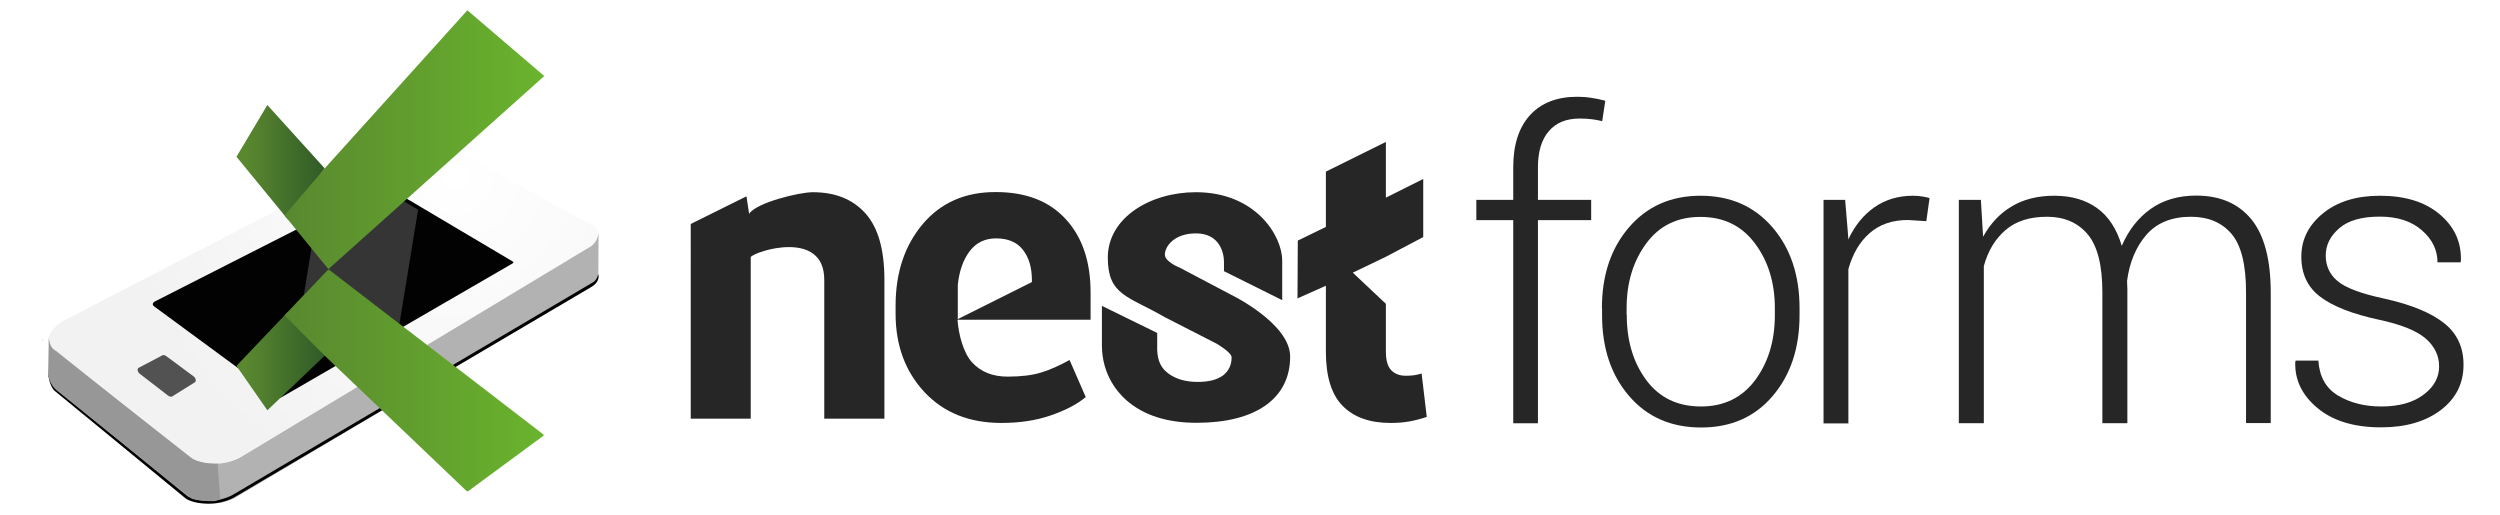
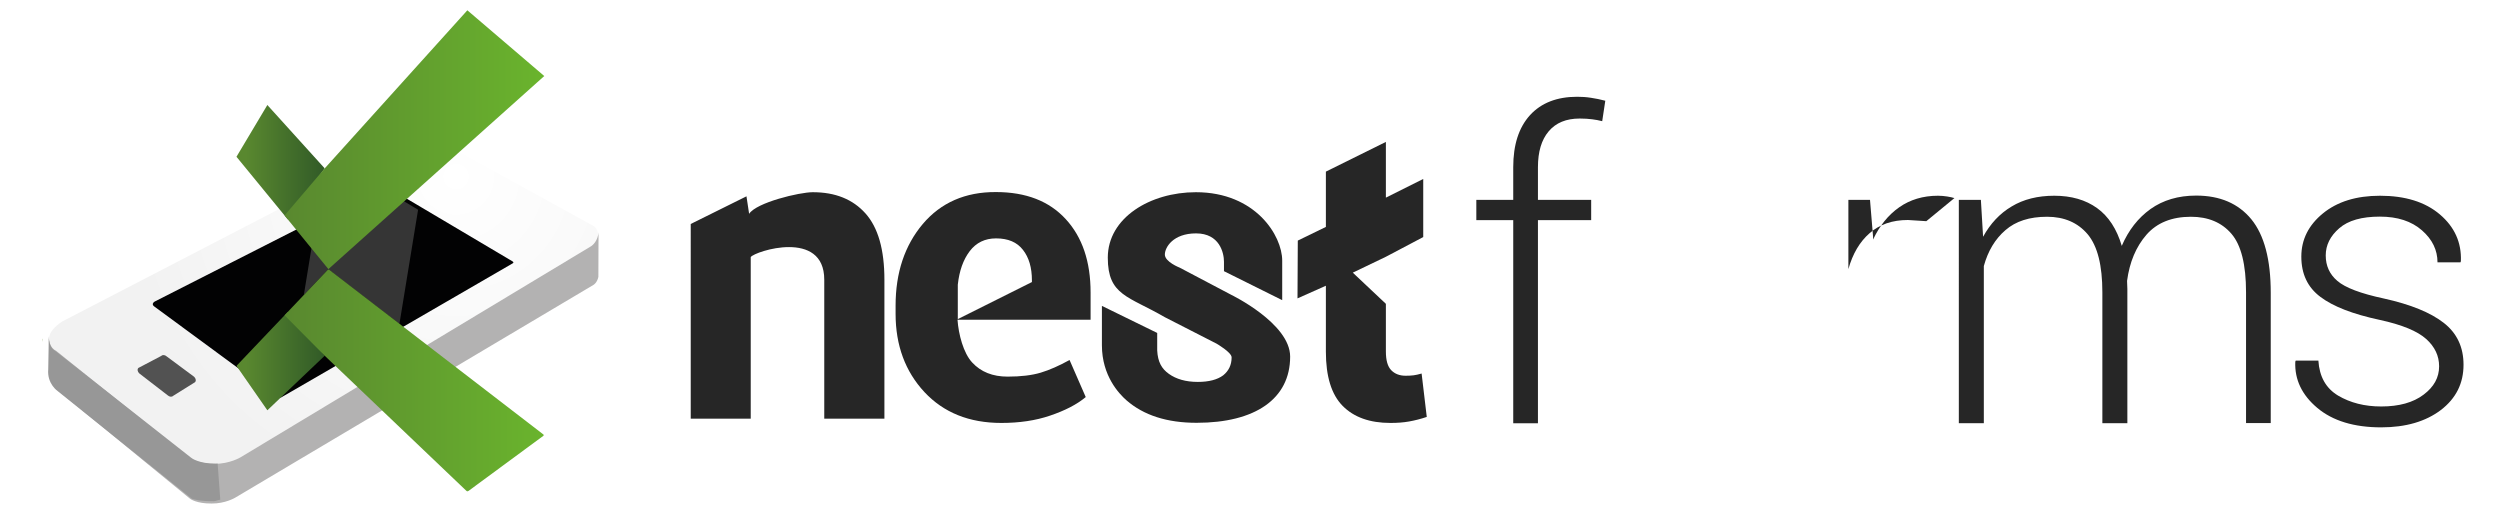
<svg xmlns="http://www.w3.org/2000/svg" xmlns:xlink="http://www.w3.org/1999/xlink" version="1.1" id="Layer_1" x="0px" y="0px" viewBox="0 0 1700 350" style="enable-background:new 0 0 1700 350;" xml:space="preserve">
  <style type="text/css">
	.st0{fill:#262626;}
	
		.st1{clip-path:url(#SVGID_00000150790843345501837790000017031585887198906250_);fill:url(#SVGID_00000083792352419768548840000009464754789253547651_);}
	.st2{fill:#D3D3D3;}
	.st3{fill:#B3B2B2;}
	.st4{fill:#020203;}
	.st5{fill:#525252;}
	.st6{opacity:0.2;}
	.st7{clip-path:url(#SVGID_00000006674757190293628580000014661762314391298689_);fill:#FFFFFF;}
	.st8{fill:#6C922D;}
	.st9{fill:#979797;}
	.st10{filter:url(#Adobe_OpacityMaskFilter);}
	.st11{enable-background:new    ;}
	
		.st12{clip-path:url(#SVGID_00000087373733244587889420000013164935517048804247_);fill:url(#SVGID_00000177486406503243692120000004612850522679587497_);}
	.st13{mask:url(#SVGID_00000046309048919903763500000002744325977237435822_);}
	.st14{clip-path:url(#SVGID_00000143604246226665988610000015213877910216017800_);}
	
		.st15{clip-path:url(#SVGID_00000005961449627540791740000007699123442045304484_);fill:url(#SVGID_00000007420692828022815760000003405141635300936877_);}
	
		.st16{clip-path:url(#SVGID_00000096044926154518098890000001172209878332123795_);fill:url(#SVGID_00000050634988864172503680000017932679847957909421_);}
	
		.st17{clip-path:url(#SVGID_00000075151203006483259420000006309123311619205046_);fill:url(#SVGID_00000017486663290475690660000002929658126739529373_);}
	
		.st18{clip-path:url(#SVGID_00000072989000597324187050000014010979363518984071_);fill:url(#SVGID_00000156588366698596533520000007538715556230793126_);}
</style>
  <g>
    <g>
      <g>
        <path class="st0" d="M507.6,133.5l1.8,11.9c5-7.7,34.2-14.7,43.3-14.7c15.3,0,27.2,4.8,35.8,14.4c8.6,9.6,12.9,24.6,12.9,45.1     v94.5h-40.9v-94.5c0-34.6-47.1-19.4-50-15.4v109.9h-40.8V152.3L507.6,133.5z" />
        <path class="st0" d="M680.9,287.6c-21.8,0-39.2-7-52.3-21c-13-14-19.6-31.7-19.6-53.2v-5.6c0-22.4,6.2-40.9,18.5-55.5     c12.3-14.5,28.9-21.8,49.7-21.7c20.4,0,36.2,6.1,47.5,18.4c11.3,12.3,16.9,28.9,16.9,49.9v18.5h-90.5c0.7,9.9,4,22.7,10,29.1     c5.9,6.4,13.9,9.6,24.1,9.6c9,0,16.5-0.9,22.5-2.7c6-1.8,12.5-4.7,19.6-8.6l11,25.2c-6.1,5.1-14.2,9.2-24.2,12.6     C704.2,286,693.1,287.6,680.9,287.6 M677.3,162.1c-7.5,0-13.5,2.9-17.9,8.7c-4.4,5.8-7.1,13.4-8.1,22.8l0,23.4l50.4-25.2v-1.1     c0-8.7-2-15.6-6.1-20.8C691.6,164.7,685.5,162.1,677.3,162.1" />
        <path class="st0" d="M837.5,243c0-3.4-10.2-9.3-10.2-9.3l-35.2-18c-24.8-14.4-38.8-14.7-38.8-40.5c0-27.1,28.8-44.5,59.9-44.5     c40.5,0,58.7,29.5,58.7,46.5l0,26.9l-39.6-19.7l0-6.4c0-6.1-3-19.3-19-19.3c-15.6,0-21.2,9.5-21.2,14.4c0,5,10.1,8.9,10.1,8.9     l35.1,18.5c0,0,40,19.4,40,42c0,28.7-23.7,45-63.6,45c-20.1,0-36-5.1-47.7-15.3c-5-4.4-16.7-16.6-16.7-37.4V208l37.6,18.4     c0,0.2,0,11.7,0,11.9c0.4,7.8,3,12.4,7.9,15.9c5,3.6,11.6,5.5,19.7,5.5c7.5,0,13.3-1.5,17.3-4.5     C835.5,252.2,837.5,248.2,837.5,243" />
        <path class="st0" d="M942.4,96.5v37.9l25.4-12.7v39.5l-25.4,13.4l-22.5,10.8l22.5,21.2v32.5c0,5.9,1.2,10.1,3.6,12.6     c2.4,2.5,5.7,3.8,9.8,3.8c2.1,0,4-0.1,5.5-0.3c1.5-0.2,3.3-0.6,5.4-1.2l3.5,29.5c-4.1,1.4-8.1,2.4-12,3.1c-3.9,0.7-8.1,1-12.7,1     c-14.1,0-24.9-3.9-32.5-11.6c-7.6-7.7-11.4-20-11.4-36.8v-44.9l-19.3,8.6l0.2-39.3l19.1-9.3v-37.6L942.4,96.5z" />
        <path class="st0" d="M1029,287.8V149.7h-25.1v-13.8h25.1v-22.2c0-15.3,3.8-27,11.4-35.4c7.6-8.3,18.3-12.5,32.1-12.5     c3.1,0,6.2,0.2,9.4,0.7c3.2,0.5,6.4,1.1,9.7,2l-2.1,13.9c-2.2-0.6-4.6-1-6.9-1.3c-2.4-0.3-5.2-0.5-8.4-0.5     c-9.2,0-16.2,2.9-21.1,8.7c-4.9,5.8-7.3,13.9-7.3,24.4v22.2h36.2v13.8h-36.2v138.1H1029z" />
-         <path class="st0" d="M1089.3,209.6c0-22.4,6.1-40.7,18.4-55c12.3-14.3,28.5-21.5,48.7-21.5c20.3,0,36.6,7.2,48.9,21.5     c12.3,14.3,18.4,32.7,18.4,55v4.6c0,22.5-6.1,40.8-18.3,55.1c-12.2,14.3-28.4,21.4-48.6,21.4c-20.4,0-36.7-7.1-49-21.4     c-12.3-14.3-18.4-32.6-18.4-55.1V209.6z M1106.2,214.2c0,17.6,4.4,32.3,13.3,44.3c8.9,12,21.3,17.9,37.2,17.9     c15.6,0,27.9-6,36.8-17.9c8.9-12,13.4-26.7,13.4-44.3v-4.6c0-17.3-4.5-32-13.5-44c-9-12.1-21.3-18.1-37.1-18.1s-28,6-36.9,18.1     c-8.9,12.1-13.3,26.7-13.3,44V214.2z" />
-         <path class="st0" d="M1309.9,150.4l-12.5-0.8c-10.6,0-19.3,3-26,8.9c-6.8,5.9-11.6,14.1-14.5,24.5v104.9H1240V135.9h14.7     l2.1,25.3v1.7c4.4-9.4,10.3-16.7,17.7-21.9c7.4-5.2,16.2-7.9,26.4-7.9c2.1,0,4.2,0.2,6.2,0.5c2,0.3,3.7,0.7,5,1.1L1309.9,150.4z" />
+         <path class="st0" d="M1309.9,150.4l-12.5-0.8c-10.6,0-19.3,3-26,8.9c-6.8,5.9-11.6,14.1-14.5,24.5v104.9V135.9h14.7     l2.1,25.3v1.7c4.4-9.4,10.3-16.7,17.7-21.9c7.4-5.2,16.2-7.9,26.4-7.9c2.1,0,4.2,0.2,6.2,0.5c2,0.3,3.7,0.7,5,1.1L1309.9,150.4z" />
        <path class="st0" d="M1347,135.9l1.5,25.1c4.9-8.9,11.3-15.8,19.4-20.6c8.1-4.9,17.8-7.3,29-7.3c11.6,0,21.3,2.8,29.1,8.4     c7.8,5.6,13.4,14.2,16.8,25.7c4.6-10.7,11.1-19,19.6-25.1c8.5-6,18.8-9.1,31-9.1c16.2,0,28.7,5.4,37.5,16.1     c8.8,10.8,13.2,27.4,13.2,50v88.6h-16.8v-89c0-18.7-3.3-32-9.9-39.7c-6.6-7.7-15.8-11.6-27.6-11.6c-13,0-23.1,4.1-30.2,12.2     c-7.1,8.2-11.5,18.6-13.2,31.4c0,0.7,0,1.6,0.1,2.8c0,1.2,0.1,2.1,0.1,2.7v91.3h-17v-89c0-18.4-3.3-31.5-10-39.5     c-6.7-7.9-15.9-11.9-27.6-11.9c-11.9,0-21.3,3-28.3,9.1c-7,6-11.9,14.2-14.7,24.4v106.9h-17V135.9H1347z" />
        <path class="st0" d="M1658.6,249.1c0-7.1-2.9-13.3-8.8-18.6c-5.9-5.3-16.4-9.7-31.7-13c-18.2-3.9-31.6-9.1-40.2-15.6     c-8.7-6.5-13-15.6-13-27.4c0-11.6,4.9-21.4,14.7-29.4c9.8-8,22.7-12,38.8-12c17.1,0,30.7,4.2,40.7,12.7     c10,8.5,14.8,19.1,14.3,31.8l-0.3,0.8h-15.6c0-8.3-3.5-15.6-10.6-21.8c-7.1-6.2-16.6-9.3-28.6-9.3c-12.3,0-21.5,2.6-27.6,7.9     c-6.1,5.3-9.2,11.4-9.2,18.5c0,7,2.6,12.8,7.9,17.3c5.3,4.6,15.8,8.6,31.7,12c18.1,4,31.6,9.5,40.6,16.5c9,7,13.5,16.5,13.5,28.5     c0,12.7-5.1,22.9-15.4,30.8c-10.3,7.8-23.8,11.8-40.6,11.8c-18.4,0-32.9-4.4-43.4-13.2c-10.5-8.8-15.5-19.3-15-31.4l0.3-0.8h15.4     c0.7,10.9,5.1,18.8,13.4,23.8c8.3,4.9,18,7.4,29.3,7.4c12.2,0,21.8-2.7,28.8-8C1655.1,263.1,1658.6,256.7,1658.6,249.1" />
      </g>
    </g>
    <g>
      <g>
        <defs>
          <path id="SVGID_1_" d="M287,94.9c-7.4,0.7-11.8,3-11.8,3L42.5,218.5c0,0-7,4.2-8.7,9.3c-2.7,9.3,2.8,13.8,2.8,13.8l92.6,72.8      c0,0,4.3,3.3,14.9,3.2c9.3,0.1,16.2-3.9,16.2-3.9l242.9-143.2c0,0,2.5-1.3,3.3-5.4c1.8-8.7-2.7-11.3-2.7-11.3L300.3,96.8      c0,0-4.2-2.1-10.4-2.1C288.9,94.8,288,94.8,287,94.9" />
        </defs>
        <clipPath id="SVGID_00000139259527665942340940000003226702119417344905_">
          <use xlink:href="#SVGID_1_" style="overflow:visible;" />
        </clipPath>
        <radialGradient id="SVGID_00000163057654895237253720000014497823728982526141_" cx="-434.484" cy="3183.859" r="1.266" gradientTransform="matrix(176.882 0 0 -176.882 77162.633 563287)" gradientUnits="userSpaceOnUse">
          <stop offset="0" style="stop-color:#FFFFFF" />
          <stop offset="1" style="stop-color:#F2F2F2" />
        </radialGradient>
        <rect x="31.1" y="94.8" style="clip-path:url(#SVGID_00000139259527665942340940000003226702119417344905_);fill:url(#SVGID_00000163057654895237253720000014497823728982526141_);" width="377.3" height="222.9" />
      </g>
      <path class="st2" d="M29.2,231c0-0.3-0.1-0.6-0.1-1l0.1,2.6C29.1,232.1,29.1,231.6,29.2,231" />
      <path class="st3" d="M406.8,159.6c-1.2,5.8-4.9,7.9-5.3,8.1L163.7,310.9c-0.3,0.2-7.6,4.5-17.5,4.5l-0.4,0l-0.5,0    c-11,0-16-3.6-16.5-4.1l-90.7-72.8c-0.3-0.2-4.9-1.9-4.9-9.7l0.6,22.4c-0.9,10,6.3,14.9,6.3,14.9l89.2,73.1c0,0,4.3,3.3,14.6,3.2    c9.2,0.1,15.9-3.9,15.9-3.9l243.8-144.8c0,0,2.4-1.3,3.3-5.4L407,158C407,158.5,406.9,159.1,406.8,159.6" />
-       <path class="st4" d="M406.8,186.4c-0.9,4.1-3.3,5.4-3.3,5.4L158.1,336.6c0,0-6.8,4-16,3.9c-10.4,0.1-14.7-3.2-14.7-3.2l-89.8-73.1    c0,0-5.5-5.5-4.8-15.3c-0.9,10.8,3.6,16.2,3.9,16.5l89.5,73.5c0.2,0.2,4.8,3.6,15.4,3.6h0.5c9.5,0,16.7-4,17-4.2L402,195.2    C404.3,194,408,190.7,406.8,186.4" />
      <path class="st5" d="M117.7,269.2c-0.9,0.9-2.5,0.7-3.7-0.4l-19.3-14.9c-1.2-1.1-1.5-2.8-0.6-3.7l15.6-8.2    c0.9-0.9,2.5-0.7,3.7,0.4l18.6,13.8c1.2,1.1,1.5,2.8,0.6,3.7L117.7,269.2z" />
      <path class="st4" d="M349.1,178.3c-0.1-0.3-0.8-0.7-0.8-0.7l-61.4-36.4l-24.7-14.6c0,0-0.8-0.4-1.4-0.4c-0.7,0-1.6,0.5-1.6,0.5    l-41.6,21.2L105.3,205c0,0-1.1,0.5-1.4,1.6c-0.1,1.2,1,1.8,1,1.8l83.5,61.4c0,0,0.9,0.6,1.9,0.6c1,0,2-0.8,2-0.8l6.1-3.5    l75.3-43.6l74.9-43.4C348.6,179,349.3,178.7,349.1,178.3" />
      <g class="st6">
        <g>
          <defs>
            <rect id="SVGID_00000137823047078293836150000003757858305474018977_" x="206.7" y="127.5" width="77.6" height="92.7" />
          </defs>
          <clipPath id="SVGID_00000168075739880044613020000006955872632790325678_">
            <use xlink:href="#SVGID_00000137823047078293836150000003757858305474018977_" style="overflow:visible;" />
          </clipPath>
          <path style="clip-path:url(#SVGID_00000168075739880044613020000006955872632790325678_);fill:#FFFFFF;" d="M259.6,127.9      c0,0-0.8-0.4-1.4-0.4c-0.8,0-1.6,0.5-1.6,0.5l-41.6,21.2l-8.4,51.4l16.6-17.5l48.4,37.2l12.7-77.7L259.6,127.9z" />
        </g>
      </g>
      <path class="st8" d="M29,230l0.1,2.6c0-0.5,0-1.1,0.1-1.6C29.1,230.7,29,230.4,29,230" />
      <path class="st9" d="M147.6,315.3l-0.4,0l-0.5,0c-11.2,0-16.3-3.6-16.8-4.1l-92.6-72.8c-0.3-0.2-4.1-1.9-4.1-9.7l-0.4,22.4    c-0.9,10,6.5,14.9,6.5,14.9l91.1,73.1c0,0,4.6,1.9,15.2,1.7c0.9,0,3.3-1,4.2-1l-1.8-24.6C147.8,315.3,147.7,315.3,147.6,315.3" />
      <defs>
        <filter id="Adobe_OpacityMaskFilter" filterUnits="userSpaceOnUse" x="160.8" y="183" width="209.3" height="151.4">
          <feColorMatrix type="matrix" values="1 0 0 0 0  0 1 0 0 0  0 0 1 0 0  0 0 0 1 0" />
        </filter>
      </defs>
      <mask maskUnits="userSpaceOnUse" x="160.8" y="183" width="209.3" height="151.4" id="SVGID_00000093894455296363131190000005871334700505111432_">
        <g class="st10">
          <rect x="160.8" y="183" width="209.3" height="151.4" />
          <g class="st11">
            <g>
              <defs>
                <rect id="SVGID_00000098936650689176030620000013328420021874543785_" x="160.8" y="183" width="209.3" height="151.4" />
              </defs>
              <clipPath id="SVGID_00000120538784582737878430000002393614107169951913_">
                <use xlink:href="#SVGID_00000098936650689176030620000013328420021874543785_" style="overflow:visible;" />
              </clipPath>
              <linearGradient id="SVGID_00000051357364460498957760000008821514235628637833_" gradientUnits="userSpaceOnUse" x1="-430.864" y1="3176.231" x2="-429.598" y2="3176.231" gradientTransform="matrix(0 -410.815 -410.815 0 1305113.5 -176398.016)">
                <stop offset="0" style="stop-color:#020203" />
                <stop offset="0.71" style="stop-color:#020203" />
                <stop offset="1" style="stop-color:#FFFFFF" />
              </linearGradient>
              <rect x="154.9" y="183.4" style="clip-path:url(#SVGID_00000120538784582737878430000002393614107169951913_);fill:url(#SVGID_00000051357364460498957760000008821514235628637833_);" width="227.8" height="159.5" />
            </g>
          </g>
        </g>
      </mask>
      <g style="mask:url(#SVGID_00000093894455296363131190000005871334700505111432_);">
        <g>
          <defs>
            <rect id="SVGID_00000136410533516895083250000013772127293845937814_" x="160.8" y="183" width="209.3" height="151.4" />
          </defs>
          <clipPath id="SVGID_00000052104135104287074870000017848178192488642236_">
            <use xlink:href="#SVGID_00000136410533516895083250000013772127293845937814_" style="overflow:visible;" />
          </clipPath>
          <g style="clip-path:url(#SVGID_00000052104135104287074870000017848178192488642236_);">
            <defs>
              <polygon id="SVGID_00000010313161570342100900000005396269961977119158_" points="220.8,241.9 181.8,279 160.8,248.8         195.7,212.1       " />
            </defs>
            <clipPath id="SVGID_00000009563913049197153570000011295413141716407729_">
              <use xlink:href="#SVGID_00000010313161570342100900000005396269961977119158_" style="overflow:visible;" />
            </clipPath>
            <linearGradient id="SVGID_00000065051032064105549640000016788346515820818582_" gradientUnits="userSpaceOnUse" x1="-436.457" y1="3142.149" x2="-435.191" y2="3142.149" gradientTransform="matrix(46.851 0 0 40.306 20615.812 -126401.305)">
              <stop offset="0" style="stop-color:#59882F" />
              <stop offset="0.925" style="stop-color:#305927" />
              <stop offset="1" style="stop-color:#305927" />
            </linearGradient>
            <rect x="160.8" y="212.1" style="clip-path:url(#SVGID_00000009563913049197153570000011295413141716407729_);fill:url(#SVGID_00000065051032064105549640000016788346515820818582_);" width="59.9" height="66.9" />
          </g>
          <g style="clip-path:url(#SVGID_00000052104135104287074870000017848178192488642236_);">
            <defs>
              <polygon id="SVGID_00000132766330674733600850000000409403391818720184_" points="370.1,295.9 317.8,334.4 220.8,241.9         193.5,214.4 223.3,183       " />
            </defs>
            <clipPath id="SVGID_00000121962441562355029900000016429779527985899706_">
              <use xlink:href="#SVGID_00000132766330674733600850000000409403391818720184_" style="overflow:visible;" />
            </clipPath>
            <linearGradient id="SVGID_00000080927324336177947560000007410369669045798539_" gradientUnits="userSpaceOnUse" x1="-434.787" y1="3164.662" x2="-433.521" y2="3164.662" gradientTransform="matrix(139.524 0 0 120.032 60856.648 -379603.219)">
              <stop offset="0" style="stop-color:#59882F" />
              <stop offset="1" style="stop-color:#6AB42D" />
            </linearGradient>
            <rect x="193.5" y="183" style="clip-path:url(#SVGID_00000121962441562355029900000016429779527985899706_);fill:url(#SVGID_00000080927324336177947560000007410369669045798539_);" width="176.6" height="151.4" />
          </g>
        </g>
      </g>
      <g>
        <defs>
          <polygon id="SVGID_00000008836418653682374810000015423670814068474519_" points="160.8,106.6 195.7,149.2 220.8,114.5       181.8,71.4     " />
        </defs>
        <clipPath id="SVGID_00000027563864702047238250000010314947159357589665_">
          <use xlink:href="#SVGID_00000008836418653682374810000015423670814068474519_" style="overflow:visible;" />
        </clipPath>
        <linearGradient id="SVGID_00000043428597693701820690000009121284790440991113_" gradientUnits="userSpaceOnUse" x1="-436.457" y1="3205.738" x2="-435.192" y2="3205.738" gradientTransform="matrix(46.851 0 0 -46.851 20615.812 150301.75)">
          <stop offset="0" style="stop-color:#59882F" />
          <stop offset="0.925" style="stop-color:#305927" />
          <stop offset="1" style="stop-color:#305927" />
        </linearGradient>
        <rect x="160.8" y="71.4" style="clip-path:url(#SVGID_00000027563864702047238250000010314947159357589665_);fill:url(#SVGID_00000043428597693701820690000009121284790440991113_);" width="59.9" height="77.8" />
      </g>
      <g>
        <defs>
          <polygon id="SVGID_00000147914909715215386120000015831028058826837902_" points="220.8,114.5 193.5,146.5 223.3,183       370.1,51.7 317.8,7     " />
        </defs>
        <clipPath id="SVGID_00000152256209167832483760000013894010054425861763_">
          <use xlink:href="#SVGID_00000147914909715215386120000015831028058826837902_" style="overflow:visible;" />
        </clipPath>
        <linearGradient id="SVGID_00000143604153069695801490000017860904806935647931_" gradientUnits="userSpaceOnUse" x1="-434.787" y1="3186.007" x2="-433.521" y2="3186.007" gradientTransform="matrix(139.524 0 0 -139.524 60856.648 444619.094)">
          <stop offset="0" style="stop-color:#59882F" />
          <stop offset="1" style="stop-color:#6AB42D" />
        </linearGradient>
        <rect x="193.5" y="7" style="clip-path:url(#SVGID_00000152256209167832483760000013894010054425861763_);fill:url(#SVGID_00000143604153069695801490000017860904806935647931_);" width="176.6" height="176" />
      </g>
    </g>
  </g>
</svg>